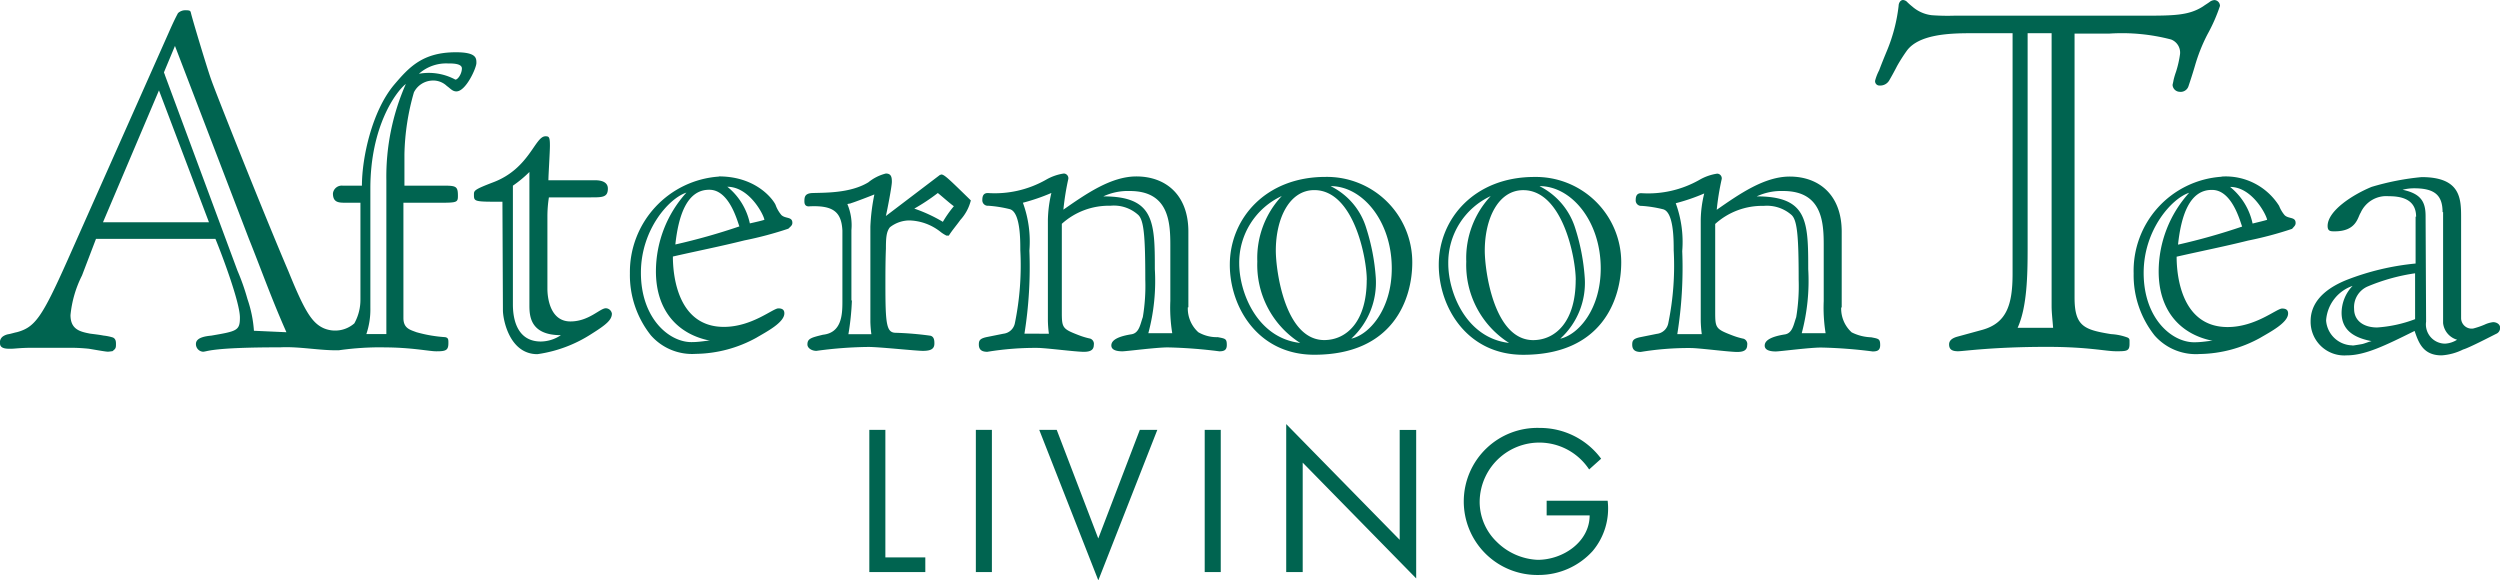
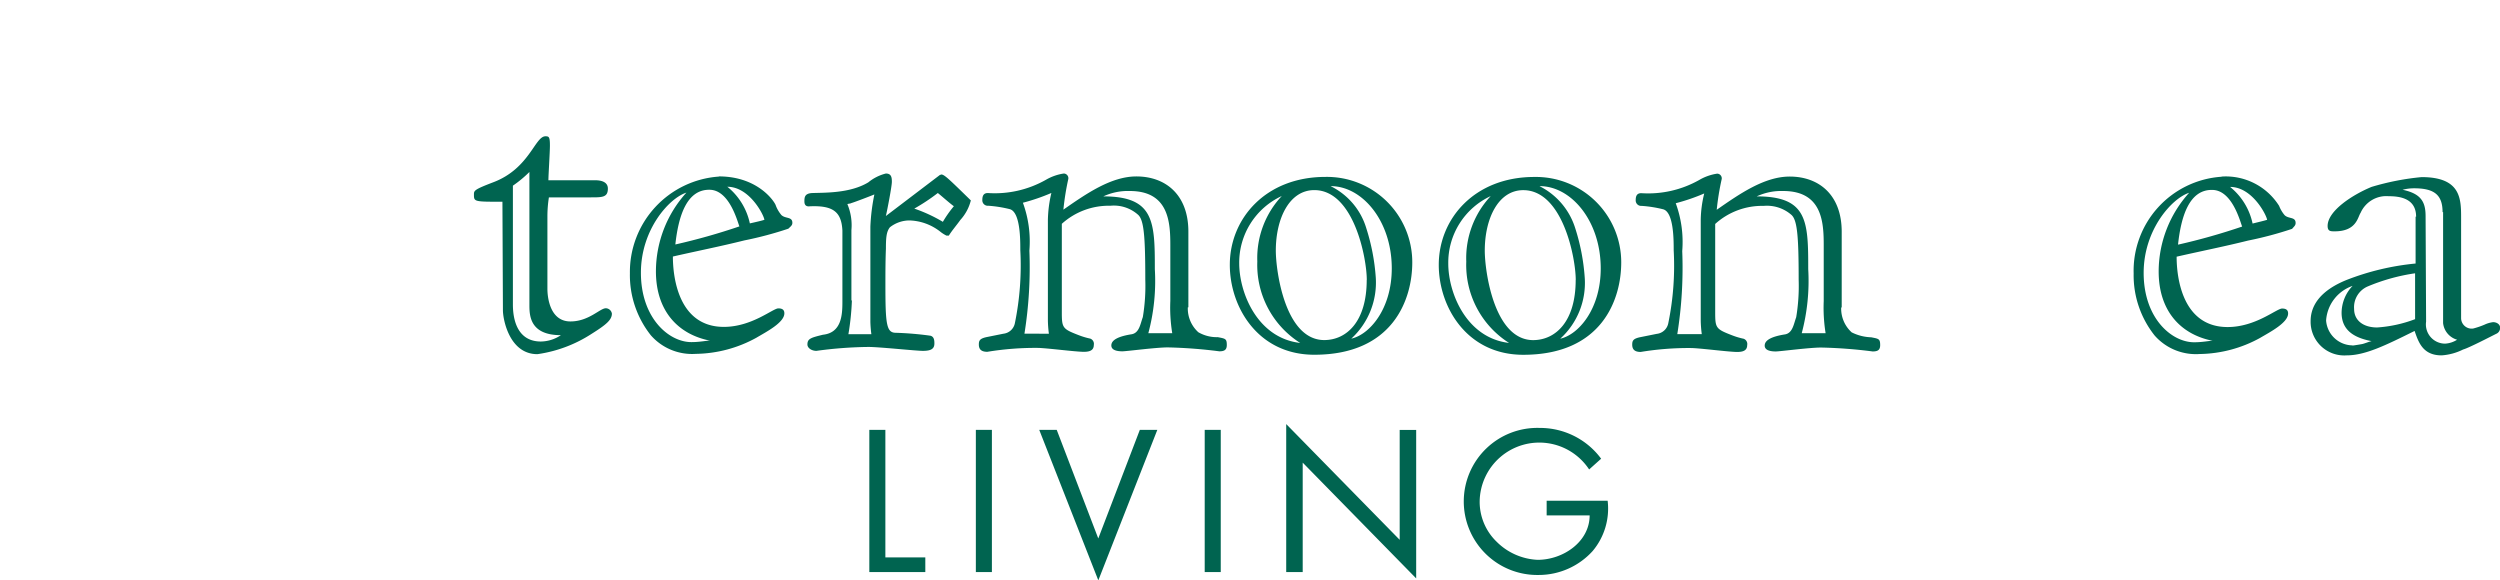
<svg xmlns="http://www.w3.org/2000/svg" width="202.531" height="47.016" viewBox="0 0 202.531 47.016">
  <g id="logo-AT" transform="translate(0.1 0.1)">
    <path id="パス_3" data-name="パス 3" d="M128.03,61.914h3.24V63.1h-4.536V51.585h1.3V61.914m7.33-10.329h1.3V63.1h-1.3Zm9.922,8.786,3.361-8.786h1.417l-4.779,12.189L140.5,51.585h1.417l3.361,8.786m8.626-8.786h1.3V63.1h-1.3Zm6.6-.475L169.7,60.49v-8.9h1.336V63.616l-9.193-9.379V63.1h-1.336V51.11m26.04,6.213a5.344,5.344,0,0,1-1.215,4.076,5.9,5.9,0,0,1-4.374,1.939,5.958,5.958,0,1,1,.081-11.912,6.15,6.15,0,0,1,4.981,2.493l-.972.871a4.832,4.832,0,0,0-8.869,2.612,4.5,4.5,0,0,0,1.377,3.245,5.008,5.008,0,0,0,3.321,1.464c2.065,0,4.212-1.464,4.212-3.6h-3.483V57.324h4.941M104.541,31.362c.445,0,1.012.119,1.012.673,0,.712-.445.712-1.377.712h-3.4a9.911,9.911,0,0,0-.121,1.543v5.857c0,.792.243,2.652,1.863,2.652,1.5,0,2.389-1.069,2.875-1.069a.513.513,0,0,1,.486.435c0,.514-.486.91-1.62,1.623a10.863,10.863,0,0,1-4.414,1.662c-2.268,0-2.794-2.81-2.794-3.562l-.04-8.786c-2.308,0-2.308,0-2.308-.594,0-.317.04-.4,1.579-.989,2.916-1.108,3.361-3.72,4.212-3.72.283,0,.364.04.364.752,0,.554-.122,2.375-.122,2.81h3.807m-5.305-.712A9.528,9.528,0,0,1,97.859,31.8v9.617c0,.673.081,3.008,2.268,3.008a2.964,2.964,0,0,0,1.62-.514c-2.511,0-2.551-1.583-2.551-2.454v-10.8Zm15.308.4c3.24,0,4.576,2.137,4.617,2.375a2.675,2.675,0,0,0,.445.752c.324.317.891.119.891.633,0,.2-.121.277-.324.475a29.341,29.341,0,0,1-3.564.95c-1.9.475-3.888.871-5.791,1.306,0,1.662.445,5.7,4.131,5.7,2.268,0,3.969-1.5,4.414-1.5.364,0,.486.158.486.4,0,.752-1.458,1.5-2.268,1.979a10.423,10.423,0,0,1-4.9,1.306,4.446,4.446,0,0,1-3.645-1.5,7.84,7.84,0,0,1-1.7-5.026,7.749,7.749,0,0,1,7.209-7.836m-3.523,5.5a50.824,50.824,0,0,0,5.184-1.464c-.162-.4-.81-2.968-2.43-2.968C111.912,32.114,111.264,34.33,111.021,36.546Zm.891-4.2c-1.377.435-3.685,2.968-3.685,6.49,0,3.681,2.268,5.62,4.09,5.62.688,0,1.174-.119,1.5-.119-2.592-.514-4.374-2.414-4.374-5.62a9.52,9.52,0,0,1,2.47-6.372Zm6.318,2.216c0-.317-1.174-2.691-3-2.691a5.194,5.194,0,0,1,1.822,2.968C117.46,34.765,117.986,34.647,118.229,34.567Zm6.318.831c-.081-1.5-.769-2.018-2.632-1.939-.324.04-.445-.119-.445-.4,0-.356.04-.633.607-.673.972-.04,3.078.04,4.576-.871a3.639,3.639,0,0,1,1.417-.712c.445,0,.486.317.486.673s-.364,2.256-.486,2.77l4.374-3.324.121-.04c.243,0,.648.4,2.389,2.1a3.657,3.657,0,0,1-.85,1.583c-.284.4-.688.871-.931,1.266h-.2a2.9,2.9,0,0,1-.445-.277,4.236,4.236,0,0,0-2.551-.95,2.58,2.58,0,0,0-1.579.554c-.283.356-.324.831-.324,1.741-.041.989-.041,2.018-.041,2.889,0,3.245.081,3.918.85,3.918a25.952,25.952,0,0,1,2.794.237c.324.079.324.435.324.633,0,.435-.283.594-.931.594-.567,0-3.523-.317-4.414-.317a33.309,33.309,0,0,0-4.212.317c-.4,0-.729-.237-.729-.514,0-.475.284-.554,1.255-.792,1.5-.158,1.579-1.583,1.579-2.652V35.4m.769,5.7a20.814,20.814,0,0,1-.283,2.731H126.9a8.807,8.807,0,0,1-.081-1.029V35.122a15.977,15.977,0,0,1,.324-2.612c-.284.119-1.62.633-1.9.712-.041.04-.284.04-.284.079a4.408,4.408,0,0,1,.324,2.1v5.7Zm5.062-7.44a12.292,12.292,0,0,1,2.308,1.069,9.153,9.153,0,0,1,.891-1.266c-.243-.158-1.093-.91-1.3-1.069A16.035,16.035,0,0,1,130.379,33.657Zm22.152,7.994a2.6,2.6,0,0,0,.85,2.018,2.981,2.981,0,0,0,1.579.4c.607.119.729.119.729.633,0,.4-.2.514-.607.514a38.9,38.9,0,0,0-4.171-.317c-.972,0-3.321.317-3.685.317-.4,0-.891-.079-.891-.475,0-.475.648-.752,1.66-.91.607-.119.688-.831.891-1.385a15.425,15.425,0,0,0,.2-3.047c0-3.6-.122-4.868-.607-5.264a2.945,2.945,0,0,0-2.227-.712,5.671,5.671,0,0,0-3.928,1.464v7.124c0,1.306.04,1.385,1.377,1.9a5.98,5.98,0,0,0,.931.277.453.453,0,0,1,.283.514c0,.475-.4.554-.81.554-.688,0-3.078-.317-3.766-.317a23.874,23.874,0,0,0-4.05.317c-.486,0-.688-.2-.688-.594,0-.317.081-.475.607-.594l1.377-.277a1.066,1.066,0,0,0,.931-.831,23.294,23.294,0,0,0,.445-5.936c0-.871,0-3.087-.85-3.324a9.917,9.917,0,0,0-1.741-.277.442.442,0,0,1-.486-.475c0-.356.121-.554.445-.554a8.414,8.414,0,0,0,4.7-1.069,4.05,4.05,0,0,1,1.458-.514.382.382,0,0,1,.364.435,20.958,20.958,0,0,0-.4,2.493c1.822-1.266,3.847-2.691,5.913-2.691,2.349,0,4.212,1.464,4.212,4.472v6.134m-11.3,2.137a9.48,9.48,0,0,1-.081-1.069V34.567a10.25,10.25,0,0,1,.283-2.177,15.847,15.847,0,0,1-2.308.792,9.132,9.132,0,0,1,.526,3.878,34.162,34.162,0,0,1-.4,6.728Zm10,0a12.935,12.935,0,0,1-.162-2.652V36.625c0-1.86-.122-4.393-3.28-4.393a4.728,4.728,0,0,0-2.146.435c4.131,0,4.171,2.058,4.171,5.9a16.321,16.321,0,0,1-.527,5.184h1.944Zm19.439-5.778c0,2.968-1.539,7.48-7.938,7.48-4.576,0-6.844-3.878-6.844-7.282,0-3.76,2.916-7.124,7.735-7.124a6.917,6.917,0,0,1,7.047,6.926m-3.685,1.425c0-1.781-1.053-7.282-4.252-7.282-2.025,0-3.118,2.3-3.118,4.907,0,1.583.729,7.242,3.928,7.242C165.41,44.3,167.029,42.8,167.029,39.435Zm-5.386,5.105a7.481,7.481,0,0,1-3.483-6.609,7.343,7.343,0,0,1,1.984-5.3A5.941,5.941,0,0,0,156.7,38.09C156.7,40.464,158.16,44.145,161.643,44.541Zm2.47-12.7a5.573,5.573,0,0,1,2.875,3.4,16.835,16.835,0,0,1,.769,4,6.168,6.168,0,0,1-1.984,4.947c1.458-.317,3.28-2.375,3.28-5.7C169.054,34.647,166.665,31.837,164.114,31.837Zm23.529,6.174c0,2.968-1.539,7.48-7.938,7.48-4.576,0-6.844-3.878-6.844-7.282,0-3.76,2.916-7.124,7.735-7.124a6.917,6.917,0,0,1,7.047,6.926m-3.685,1.425c0-1.781-1.053-7.282-4.252-7.282-2.025,0-3.118,2.3-3.118,4.907,0,1.583.729,7.242,3.928,7.242C182.338,44.3,183.958,42.8,183.958,39.435Zm-5.386,5.105a7.481,7.481,0,0,1-3.483-6.609,7.343,7.343,0,0,1,1.984-5.3,5.941,5.941,0,0,0-3.442,5.461C173.631,40.464,175.089,44.145,178.571,44.541Zm2.47-12.7a5.7,5.7,0,0,1,2.875,3.4,16.835,16.835,0,0,1,.769,4,6.1,6.1,0,0,1-1.984,4.947c1.458-.317,3.28-2.375,3.28-5.7C185.983,34.647,183.593,31.837,181.042,31.837Zm24.42,9.815a2.6,2.6,0,0,0,.85,2.018,3.788,3.788,0,0,0,1.579.4c.607.119.729.119.729.633,0,.4-.2.514-.607.514a38.9,38.9,0,0,0-4.171-.317c-.972,0-3.321.317-3.685.317-.4,0-.891-.079-.891-.475,0-.475.648-.752,1.66-.91.607-.119.688-.831.891-1.385a15.429,15.429,0,0,0,.2-3.047c0-3.6-.121-4.868-.607-5.264a3.016,3.016,0,0,0-2.227-.712,5.671,5.671,0,0,0-3.928,1.464v7.124c0,1.306.04,1.385,1.377,1.9a5.982,5.982,0,0,0,.931.277.453.453,0,0,1,.284.514c0,.475-.4.554-.81.554-.688,0-3.078-.317-3.766-.317a23.874,23.874,0,0,0-4.05.317c-.486,0-.688-.2-.688-.594,0-.317.081-.475.607-.594l1.377-.277a1.066,1.066,0,0,0,.931-.831,23.072,23.072,0,0,0,.445-5.936c0-.871,0-3.087-.85-3.324a9.917,9.917,0,0,0-1.741-.277.442.442,0,0,1-.486-.475c0-.356.121-.554.445-.554a8.414,8.414,0,0,0,4.7-1.069,4.05,4.05,0,0,1,1.458-.514.382.382,0,0,1,.365.435,20.967,20.967,0,0,0-.405,2.493c1.822-1.266,3.847-2.691,5.913-2.691,2.349,0,4.212,1.464,4.212,4.472v6.134m-11.339,2.137a9.494,9.494,0,0,1-.081-1.069V34.567a9.42,9.42,0,0,1,.283-2.137,15.846,15.846,0,0,1-2.308.792,9.132,9.132,0,0,1,.526,3.878,33.965,33.965,0,0,1-.4,6.728h1.984Zm10.044,0a12.934,12.934,0,0,1-.162-2.652V36.625c0-1.86-.121-4.393-3.28-4.393a4.728,4.728,0,0,0-2.146.435c4.131,0,4.171,2.018,4.171,5.9a16.468,16.468,0,0,1-.526,5.184h1.944Zm32.074-12.743a5.109,5.109,0,0,1,4.657,2.375,2.677,2.677,0,0,0,.445.752c.324.317.891.119.891.633,0,.2-.121.277-.284.475a29.336,29.336,0,0,1-3.564.95c-1.9.475-3.888.871-5.791,1.306,0,1.662.445,5.7,4.131,5.7,2.268,0,3.969-1.5,4.414-1.5.365,0,.486.158.486.4,0,.752-1.458,1.5-2.268,1.979a10.423,10.423,0,0,1-4.9,1.306,4.446,4.446,0,0,1-3.645-1.5,7.841,7.841,0,0,1-1.7-5.026,7.633,7.633,0,0,1,7.128-7.836m-3.523,5.5a50.822,50.822,0,0,0,5.184-1.464c-.162-.4-.81-2.968-2.43-2.968C233.649,32.114,233,34.33,232.758,36.546Zm.891-4.2c-1.377.435-3.685,2.968-3.685,6.49,0,3.681,2.268,5.62,4.09,5.62.688,0,1.174-.119,1.5-.119-2.592-.514-4.374-2.414-4.374-5.62a9.521,9.521,0,0,1,2.47-6.372Zm6.318,2.216c0-.317-1.174-2.691-3-2.691a5.194,5.194,0,0,1,1.822,2.968C239.2,34.765,239.723,34.647,239.966,34.567Zm12.068-.277c0-1.5-1.336-1.662-2.227-1.662a2.275,2.275,0,0,0-2.268,1.346c-.243.356-.324,1.5-2.106,1.5-.324,0-.567,0-.567-.435,0-1.227,2.025-2.533,3.564-3.166a20.778,20.778,0,0,1,4.05-.792c3.2,0,3.2,1.781,3.2,3.324v8.073a.857.857,0,0,0,.972.871,6.394,6.394,0,0,0,.931-.317,2.261,2.261,0,0,1,.688-.2c.324,0,.567.2.567.435a.513.513,0,0,1-.324.514c-.4.2-2.227,1.148-2.673,1.266a4.552,4.552,0,0,1-1.741.475c-1.5,0-1.863-1.029-2.187-1.979-2.389,1.187-4.009,1.979-5.508,1.979a2.726,2.726,0,0,1-2.916-2.77c0-1.939,1.822-2.889,2.875-3.324a20.817,20.817,0,0,1,5.629-1.346v-3.8m-.041,4.591a15.723,15.723,0,0,0-3.847,1.069,1.829,1.829,0,0,0-1.093,1.82c0,.95.769,1.5,1.863,1.5a10.589,10.589,0,0,0,3.078-.673Zm2.227-4.947c0-1.385-.648-1.939-2.308-1.939a3.758,3.758,0,0,0-.931.119c1.5.317,1.863.989,1.863,2.137l.041,8.548a1.557,1.557,0,0,0,1.539,1.781,2.016,2.016,0,0,0,.972-.317,1.579,1.579,0,0,1-1.134-1.346V33.934Zm-7.29,10.8c.04,0,.324-.04.769-.119.2-.04.567-.2.77-.237-1.215-.237-2.43-.752-2.43-2.3a3.187,3.187,0,0,1,.891-2.177,3.186,3.186,0,0,0-2.146,2.81A2.173,2.173,0,0,0,246.892,44.738Z" transform="translate(-56.408 -16.858)" fill="#006450" />
-     <path id="パス_4" data-name="パス 4" d="M177.727,5.2c-.243.831-.486,1.543-.526,1.662a.666.666,0,0,1-.729.475.592.592,0,0,1-.567-.554c0-.04.04-.158.081-.4a6,6,0,0,1,.2-.673,8.477,8.477,0,0,0,.324-1.425,1.138,1.138,0,0,0-.729-1.187,15.727,15.727,0,0,0-5.022-.475h-2.794V24c0,2.335.769,2.612,2.956,2.968a4.527,4.527,0,0,1,1.336.277c.162.079.162.158.162.317v.2c0,.594-.243.594-1.093.594S169.06,28,165.739,28c-4.414,0-6.763.356-7.209.356s-.729-.119-.729-.554c0-.4.4-.554.688-.633l2.025-.554c1.944-.554,2.43-2.018,2.43-4.551V2.591H159.5c-1.782,0-4.131.119-5.1,1.385a13.6,13.6,0,0,0-.81,1.266c-.243.475-.486.91-.648,1.187a.839.839,0,0,1-.769.4.348.348,0,0,1-.364-.4,3.966,3.966,0,0,1,.324-.831c.162-.435.4-1.029.648-1.623a13.433,13.433,0,0,0,.931-3.6c0-.2.121-.475.364-.475a.545.545,0,0,1,.284.119,4.833,4.833,0,0,0,.445.4,2.9,2.9,0,0,0,1.579.712,17.247,17.247,0,0,0,1.822.04h15.146c2.632,0,3.847,0,5.022-.752.162-.119.364-.237.526-.356a.729.729,0,0,1,.4-.158.475.475,0,0,1,.445.475,13.514,13.514,0,0,1-1.012,2.3A13.828,13.828,0,0,0,177.727,5.2M166.063,2.591h-1.9V19.965c0,2.216-.04,4.789-.81,6.49h2.875c-.041-.554-.122-1.227-.122-1.741V2.591ZM31.2,26.93V14.5a18.587,18.587,0,0,1,1.579-7.8c-.81.633-2.875,3.443-2.875,8.469v9.656a6.223,6.223,0,0,1-.324,2.137H31.2M36.267,5.045a3.317,3.317,0,0,0-2.43.831,4.54,4.54,0,0,1,2.956.475c.2,0,.526-.475.526-.91,0-.4-.769-.4-1.053-.4ZM14.074,3.62l-.891,2.137c0,.04.081.2.081.237l5.872,15.83a18.22,18.22,0,0,1,.81,2.3,9.962,9.962,0,0,1,.526,2.572l2.632.119c-1.215-2.731-2.065-5.145-3.037-7.559ZM8.243,17.907h8.586L12.778,7.222ZM31,28.038a24.116,24.116,0,0,0-3.645.237c-1.5.04-3.2-.317-4.738-.237-5.71,0-5.913.356-6.277.356a.619.619,0,0,1-.567-.633c0-.554.891-.633,1.255-.673,2.065-.356,2.308-.4,2.308-1.464,0-1.227-1.458-5.105-1.984-6.372H7.676L6.542,22.221a9.024,9.024,0,0,0-.931,3.206c0,1.187.81,1.346,1.579,1.5.283.04.688.079,1.093.158a3.994,3.994,0,0,1,.769.158c.243.119.243.356.243.554,0,.317-.04.356-.283.554-.04,0-.283.04-.364.04-.162,0-.607-.079-1.539-.237a14.285,14.285,0,0,0-1.62-.079H2.532c-1.012,0-1.417.079-1.782.079-.324,0-.85,0-.85-.435a.584.584,0,0,1,.283-.594,1.158,1.158,0,0,1,.445-.158c.2-.04.445-.119.648-.158,1.458-.4,2.025-1.187,4.09-5.818l8.181-18.4c.486-1.108.648-1.385.769-1.623a.866.866,0,0,1,.648-.237c.364,0,.364.079.4.2.081.4,1.377,4.71,1.66,5.461.283.831,4.09,10.448,6.237,15.474,1.3,3.206,1.9,4.2,2.875,4.63a2.359,2.359,0,0,0,2.47-.4A3.935,3.935,0,0,0,29.1,24.16V16.324H27.925c-.567,0-1.053,0-1.053-.752a.717.717,0,0,1,.769-.633h1.579c0-2.256.81-6.016,2.592-8.153,1.215-1.425,2.308-2.652,5.022-2.652,1.66,0,1.66.475,1.66.871s-.85,2.3-1.62,2.3c-.324,0-.486-.237-.769-.435A1.6,1.6,0,0,0,34.85,6.43a1.738,1.738,0,0,0-1.417.95,19.322,19.322,0,0,0-.769,5.026v2.533h2.956c1.215,0,1.377,0,1.377.831,0,.514-.081.554-1.377.554H32.582v9.34c0,.831.526.95,1.053,1.148a11.071,11.071,0,0,0,2.308.4c.283.04.283.2.283.475,0,.594-.2.673-.972.673-.607,0-2.025-.317-4.252-.317Z" transform="translate(0 0)" fill="#006450" />
  </g>
</svg>